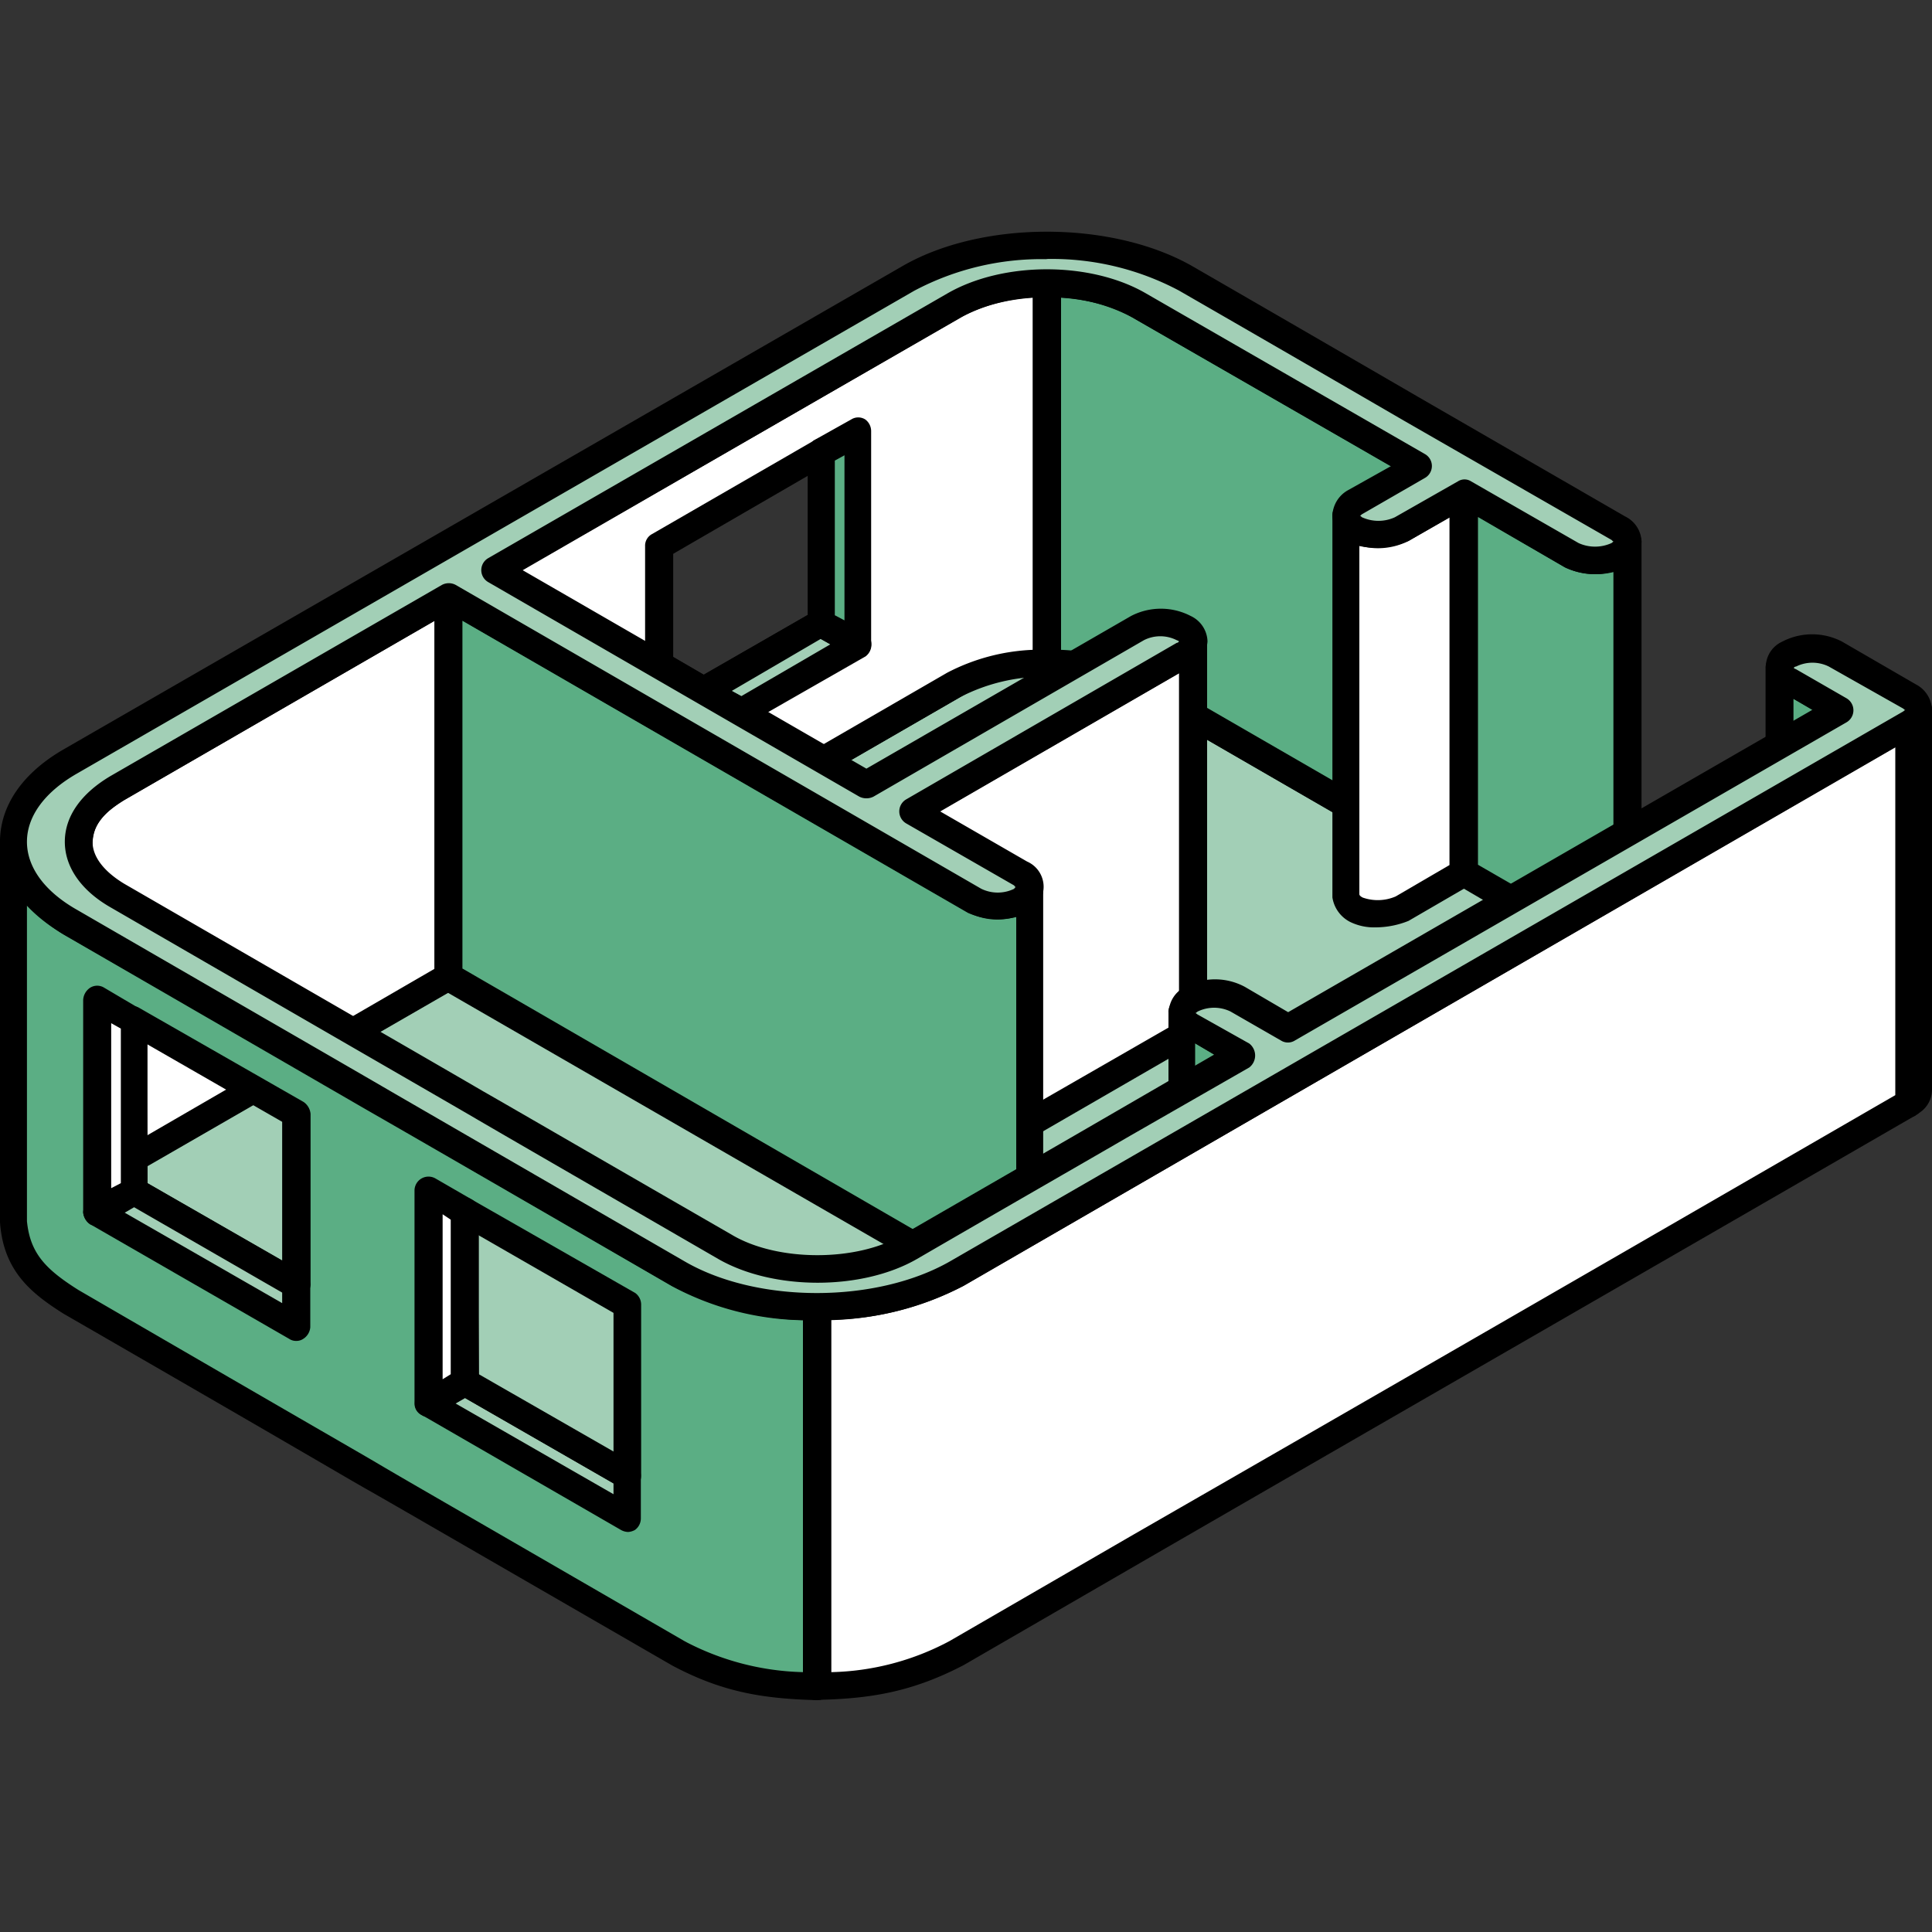
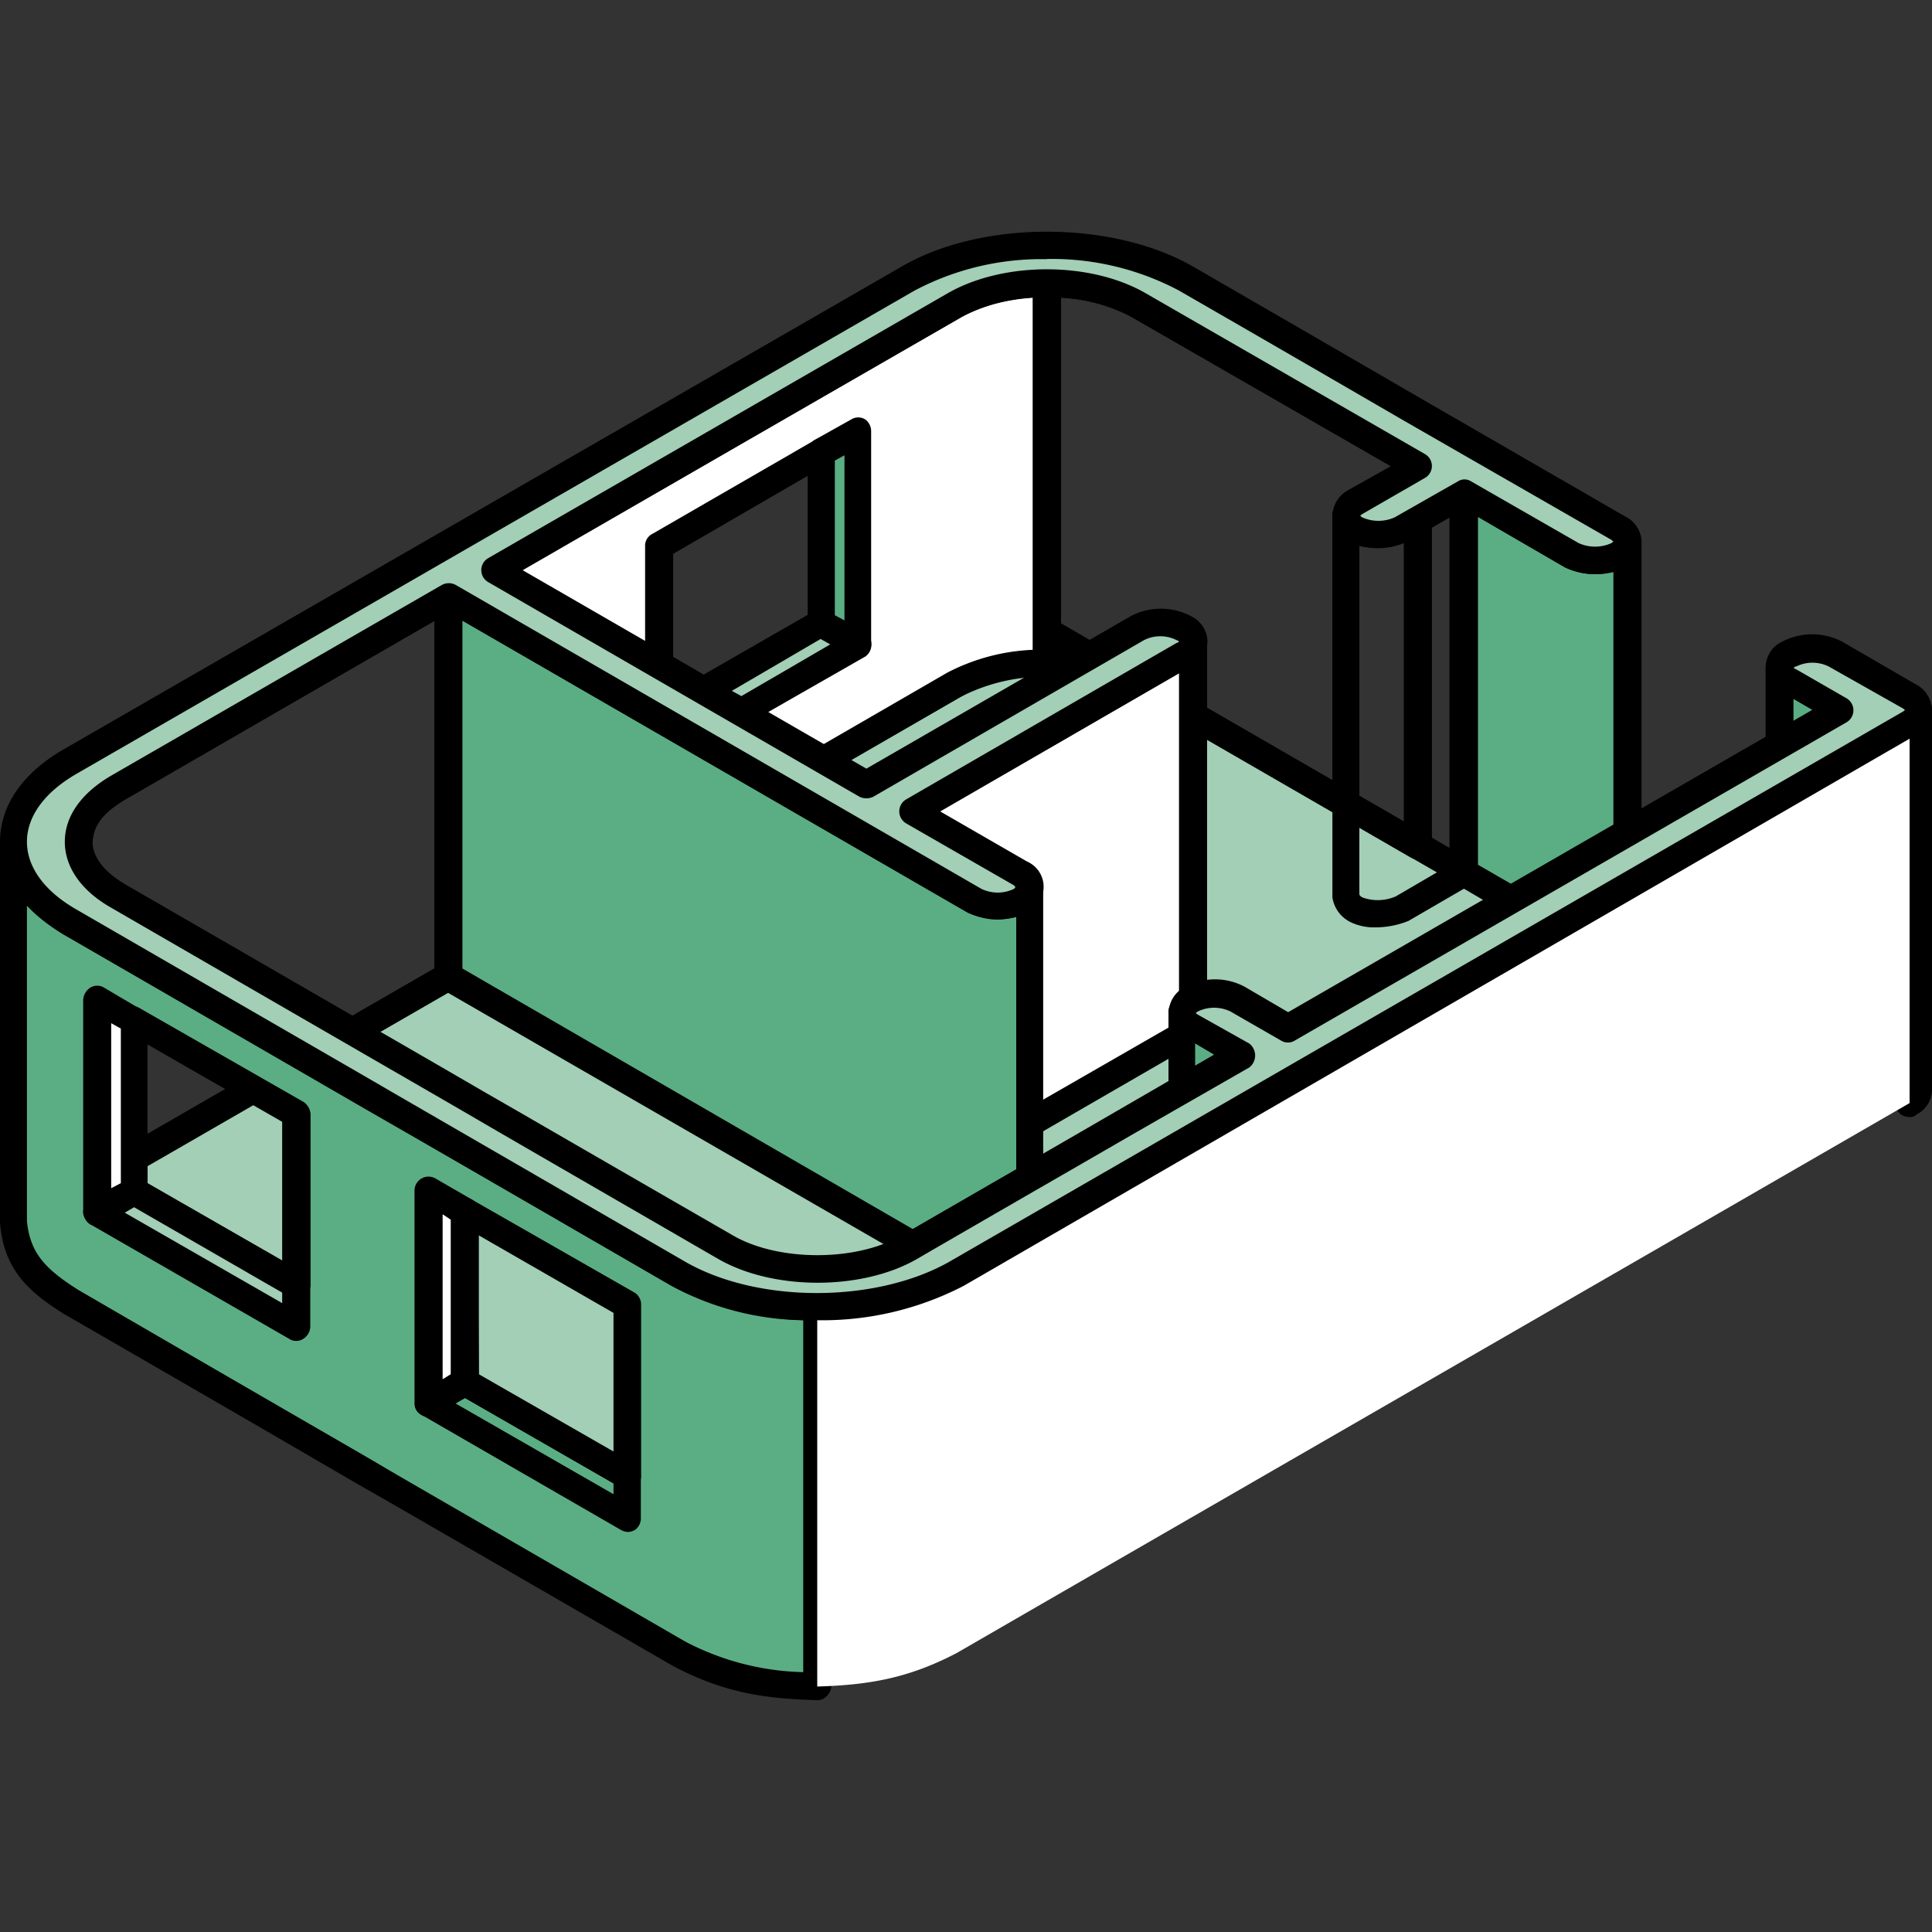
<svg xmlns="http://www.w3.org/2000/svg" id="Layer_1" data-name="Layer 1" width="200" height="200" viewBox="0 0 200 200">
  <rect x="0" y="0" width="200" height="200" fill="#333333" stroke="none" />
  <defs>
    <style>.cls-1{fill:#a2cfb6;}.cls-1,.cls-2,.cls-3,.cls-4{fill-rule:evenodd;}.cls-3{fill:#5bae84;}.cls-4{fill:#fff;}</style>
  </defs>
  <path class="cls-1" d="M8.49,130,73,167.15a27.52,27.52,0,0,0,28.12,0l32.23-18.66,59.51-34.34c-28.11-16.29-56.35-32.53-84.47-48.82L8.49,123C5.21,124.89,5.21,128,8.49,130Z" />
  <path class="cls-2" d="M108.36,67,9.21,124.16c-1.09.69-1.82,1.5-1.82,2.3s.73,1.61,1.82,2.29h0l64.48,37.16a26.08,26.08,0,0,0,26.67,0l89.69-51.76L108.36,67ZM87,172.45a29.62,29.62,0,0,1-14.79-4.06L7.88,131.21c-2.06-1.18-3.28-2.9-3.28-4.75a5.83,5.83,0,0,1,3.16-4.76l99.87-57.61a1.55,1.55,0,0,1,1.45,0l84.48,48.82a1.36,1.36,0,0,1,.73,1.24,1.4,1.4,0,0,1-.73,1.25l-91.75,53A29.64,29.64,0,0,1,87,172.45Z" />
  <path class="cls-3" d="M162.66,96.79l-11-6.4V51.07l11,6.38c1.69.82,5.45,1,5.81-1.36V95.38C168.11,97.74,164.35,97.59,162.66,96.79Z" />
  <path class="cls-2" d="M163.38,95.5a4.2,4.2,0,0,0,3.28.11c.36-.16.36-.32.36-.44V59.22a7.68,7.68,0,0,1-5-.47L153,53.52v36l10.42,6Zm1.94,3.25a8.06,8.06,0,0,1-3.27-.68s0,0-.12,0l-11-6.43a1.35,1.35,0,0,1-.73-1.21V51.07a1.39,1.39,0,0,1,.73-1.25,1.55,1.55,0,0,1,1.45,0l11,6.43a4.57,4.57,0,0,0,3.28.08c.36-.16.36-.32.36-.49a1.54,1.54,0,0,1,1.57-1.16,1.45,1.45,0,0,1,1.34,1.41V95.38A3.74,3.74,0,0,1,168,98.15,6.47,6.47,0,0,1,165.32,98.75Z" />
  <path class="cls-3" d="M190.41,73.5v39.32l-5.21-3a1.75,1.75,0,0,1-1-1.4V69.11c.12.77.37.94,1,1.37Z" />
  <path class="cls-2" d="M185.69,108.4l.36.24,3,1.7v-36l-3.39-2v36Zm4.72,5.84a.77.77,0,0,1-.61-.21l-5.33-3a3.43,3.43,0,0,1-1.7-2.37V69.11a1.47,1.47,0,0,1,1.34-1.44,1.32,1.32,0,0,1,1.45,1.2,1.81,1.81,0,0,0,.49.45l5.09,2.93a1.39,1.39,0,0,1,.73,1.25v39.32a1.32,1.32,0,0,1-.73,1.21A1.28,1.28,0,0,1,190.41,114.24Z" />
-   <path class="cls-3" d="M117.93,70.93a19,19,0,0,0-9.57-2.29V29.31a20.46,20.46,0,0,1,9.57,2.29l28.85,16.65V87.57Z" />
  <path class="cls-2" d="M109.81,67.27a20.52,20.52,0,0,1,8.85,2.37v0l26.66,15.4v-36L117.2,32.85a17.92,17.92,0,0,0-7.39-2.05V67.27Zm37,21.71a1.93,1.93,0,0,1-.73-.19L117.33,72.17a18.72,18.72,0,0,0-9-2.12,1.43,1.43,0,0,1-1.46-1.41V29.31a1.64,1.64,0,0,1,.49-1,1.27,1.27,0,0,1,1-.39,21.4,21.4,0,0,1,10.3,2.44L147.5,47a1.65,1.65,0,0,1,.73,1.24V87.57a1.59,1.59,0,0,1-.73,1.22A1.93,1.93,0,0,1,146.78,89Z" />
-   <path class="cls-4" d="M46.42,61.79v39.29L12.12,120.9c-2.3,1.46-3.76,2.78-4,5.56V87.14c.24-2.78,1.7-4.11,4-5.55Z" />
  <path class="cls-2" d="M45,64.26,12.85,82.83c-2.06,1.32-3.15,2.33-3.27,4.41V121c.6-.44,1.21-.84,1.81-1.24L45,100.28v-36ZM9.58,126.46Zm-1.46,1.4h0a1.43,1.43,0,0,1-1.45-1.4V87.14c.36-3.71,2.54-5.36,4.72-6.77l34.3-19.81a1.51,1.51,0,0,1,1.46,0,1.65,1.65,0,0,1,.72,1.23v39.29a1.64,1.64,0,0,1-.72,1.26l-34.3,19.78c-2.06,1.32-3.15,2.32-3.27,4.46A1.52,1.52,0,0,1,8.12,127.86Z" />
-   <path class="cls-4" d="M139.26,92.68V53.39c.37,2.34,4.13,2.17,5.82,1.37l6.43-3.69V90.35l-6.43,3.75C143.39,94.89,139.63,95,139.26,92.68Z" />
  <path class="cls-2" d="M140.72,92.56q0,.18.36.36a4.7,4.7,0,0,0,3.4-.12l5.57-3.25v-36L145.81,56a8.34,8.34,0,0,1-5.09.52v36ZM142.41,96a5.63,5.63,0,0,1-2.66-.57,3.43,3.43,0,0,1-1.82-2.53V53.39A1.36,1.36,0,0,1,139.14,52a1.61,1.61,0,0,1,1.58,1.2c0,.12,0,.33.36.45a4.6,4.6,0,0,0,3.4-.12l6.3-3.66a1.36,1.36,0,0,1,1.45,0,1.33,1.33,0,0,1,.73,1.25V90.35a1.35,1.35,0,0,1-.73,1.25l-6.42,3.73A9.15,9.15,0,0,1,142.41,96Z" />
  <path class="cls-4" d="M85.08,46.76,68.24,56.53v12.3l4.6,2.7L85,64.5l.11-17.74Zm13.7,24.17L51.27,98.35V59L98.78,31.6a19.89,19.89,0,0,1,9.58-2.29V68.64a19.34,19.34,0,0,0-9.58,2.29Z" />
  <path class="cls-2" d="M69.69,68l3.15,1.84,10.79-6.19V49.25L69.69,57.33V68Zm3.15,4.9a1.23,1.23,0,0,1-.72-.2l-4.61-2.66a1.38,1.38,0,0,1-.73-1.25V56.53a1.36,1.36,0,0,1,.73-1.25l16.85-9.73a1.44,1.44,0,0,1,1.45,0,1.35,1.35,0,0,1,.73,1.25l-.12,17.73a1.29,1.29,0,0,1-.73,1.2l-12.12,7a1.26,1.26,0,0,1-.73.2ZM52.72,59.83,99.38,32.89a18,18,0,0,1,7.52-2.09V67.27a21,21,0,0,0-8.85,2.37v0L52.72,95.85v-36ZM51.27,99.75a1.84,1.84,0,0,1-.73-.19,1.32,1.32,0,0,1-.72-1.21V59a1.33,1.33,0,0,1,.72-1.25L98.05,30.39a21.16,21.16,0,0,1,10.31-2.48,1.3,1.3,0,0,1,1,.39,1.19,1.19,0,0,1,.48,1V68.64a1.42,1.42,0,0,1-1.45,1.41,19,19,0,0,0-9,2.12L52,99.56A1.84,1.84,0,0,1,51.27,99.75Z" />
  <path class="cls-4" d="M122.54,107.08l-28,16.24V84l28-16.21c.6-.45.85-.64,1-1.4v39.32A1.68,1.68,0,0,1,122.54,107.08Z" />
  <path class="cls-2" d="M122.54,107.08ZM95.87,84.8v36l25.94-14.91c.12-.12.24-.24.24-.29V69.68L95.87,84.8Zm-1.33,39.92a1.07,1.07,0,0,1-.73-.19,1.33,1.33,0,0,1-.72-1.21V84a1.39,1.39,0,0,1,.72-1.25l28-16.2a.31.31,0,0,0,.24-.21,1.46,1.46,0,0,1,2.91,0v39.32a3.11,3.11,0,0,1-1.57,2.53c-.12.05-.12.08-.12.08L95.15,124.53A1,1,0,0,1,94.54,124.72Z" />
  <path class="cls-3" d="M100.84,132.49,46.42,101.08V61.79L100.84,93.2c1.7.81,5.33.93,5.7-1.41v39.33C106.17,133.45,102.54,133.29,100.84,132.49Z" />
  <path class="cls-2" d="M101.45,131.24a4.68,4.68,0,0,0,3.39.07.5.5,0,0,0,.36-.43V94.93a7.88,7.88,0,0,1-5-.43L47.87,64.26v36l53.58,31Zm1.94,3.21a7.56,7.56,0,0,1-3.16-.67c-.11,0-.11,0-.11,0l-54.43-31.4a1.64,1.64,0,0,1-.72-1.26V61.79a1.65,1.65,0,0,1,.72-1.23,1.51,1.51,0,0,1,1.46,0L101.57,92a4.59,4.59,0,0,0,3.27.07c.24-.15.36-.31.36-.47a1.42,1.42,0,0,1,1.46-1.17,1.44,1.44,0,0,1,1.33,1.4v39.33a3.31,3.31,0,0,1-1.82,2.73A5.86,5.86,0,0,1,103.39,134.45Z" />
  <path class="cls-3" d="M13.7,105.58l.11,17.7L30.67,133V115.32l-17-9.74Zm70.9,29.68v39.33c-5.58-.16-9.45-.89-14.42-3.46-53-30.6-9.82-5.76-62.91-36.39-3.39-2.18-5.57-4.14-5.94-8.32V87.14c.37,4.18,2.55,6.14,5.94,8.31,53.09,30.64,9.94,5.76,62.91,36.38a29.49,29.49,0,0,0,14.42,3.43Z" />
  <path class="cls-2" d="M15.27,122.48l13.94,8V116.13l-14.06-8.08.12,14.43Zm15.4,11.94a1.53,1.53,0,0,1-.73-.21l-16.73-9.68a1.34,1.34,0,0,1-.73-1.21l-.12-17.74a1.48,1.48,0,0,1,.61-1.24,1.42,1.42,0,0,1,1.45,0l17,9.73a1.67,1.67,0,0,1,.73,1.25V133a1.63,1.63,0,0,1-.73,1.24,1.52,1.52,0,0,1-.72.21ZM2.79,93.72a20.66,20.66,0,0,0,3.75,3l31.4,18.16c2.54,1.46,5,2.86,31.63,18.27a29.6,29.6,0,0,0,13.58,3.52V173.1a27.61,27.61,0,0,1-12.24-3.18c-26.67-15.44-29-16.76-31.52-18.25s-5.09-2.93-31.27-18.13c-3.39-2.14-5-3.79-5.33-7.12V93.72ZM84.6,176h0c-5.45-.15-9.7-.76-15-3.58-26.79-15.47-29.09-16.81-31.63-18.25s-5.09-3-31.4-18.18C3.27,133.9.36,131.61,0,126.54V87.14a1.45,1.45,0,0,1,1.33-1.46A1.5,1.5,0,0,1,2.79,87c.36,3.45,1.94,5.13,5.33,7.23C34.42,109.45,37,111,39.39,112.38s5,2.85,31.52,18.22a28.11,28.11,0,0,0,13.69,3.25,1.42,1.42,0,0,1,1.46,1.41v39.33a1.59,1.59,0,0,1-.49,1A1.25,1.25,0,0,1,84.6,176Z" />
  <polygon class="cls-1" points="10.06 125.5 13.81 123.28 30.66 132.97 30.66 137.4 10.06 125.5" />
  <path class="cls-2" d="M12.85,125.5l16.36,9.4v-1.09l-15.4-8.88-1,.57Zm17.82,13.31a1.26,1.26,0,0,1-.73-.21L9.33,126.73a1.72,1.72,0,0,1-.72-1.23,1.62,1.62,0,0,1,.72-1.26l3.88-2.16a1.14,1.14,0,0,1,1.34,0l16.84,9.68a1.53,1.53,0,0,1,.73,1.21v4.43a1.57,1.57,0,0,1-.73,1.2A1.25,1.25,0,0,1,30.67,138.81Z" />
  <polygon class="cls-4" points="13.81 105.62 13.81 123.28 10.06 125.5 10.06 103.46 13.81 105.62" />
  <path class="cls-2" d="M11.51,105.91V123l1-.52v-16l-1-.56Zm-1.45,21a1.65,1.65,0,0,1-.73-.17,1.63,1.63,0,0,1-.72-1.23v-22a1.62,1.62,0,0,1,.72-1.26,1.37,1.37,0,0,1,1.46,0l3.76,2.22a1.29,1.29,0,0,1,.72,1.2v17.66a1.41,1.41,0,0,1-.72,1.25l-3.76,2.2A1.65,1.65,0,0,1,10.06,126.9Z" />
  <polygon class="cls-1" points="88.84 66.7 84.97 64.5 72.84 71.53 76.72 73.71 88.84 66.7" />
  <path class="cls-2" d="M75.75,71.53l1,.53,9.21-5.36-1-.56-9.22,5.39Zm1,3.62a1,1,0,0,1-.73-.21l-3.87-2.2a1.4,1.4,0,0,1,0-2.46l12.12-7a1.47,1.47,0,0,1,1.45,0l3.76,2.2a1.37,1.37,0,0,1,.73,1.25,1.52,1.52,0,0,1-.61,1.22l-12.24,7A.88.88,0,0,1,76.72,75.15Z" />
  <polygon class="cls-3" points="84.97 46.84 84.97 64.5 88.84 66.7 88.84 44.63 84.97 46.84" />
  <path class="cls-2" d="M86.42,63.69l1,.53V47.13l-1,.55v16Zm2.42,4.42a1.3,1.3,0,0,1-.72-.19l-3.88-2.19a1.52,1.52,0,0,1-.61-1.23V46.84a1.57,1.57,0,0,1,.61-1.25l3.88-2.17a1.36,1.36,0,0,1,1.45,0,1.5,1.5,0,0,1,.61,1.21V66.7a1.52,1.52,0,0,1-.61,1.22A1.33,1.33,0,0,1,88.84,68.11Z" />
  <path class="cls-3" d="M198.65,73.5v39.32c-.12.78-.36.93-1,1.37V74.91A1.79,1.79,0,0,0,198.65,73.5Z" />
  <path class="cls-2" d="M197.68,115.64a2.21,2.21,0,0,1-.73-.17,1.4,1.4,0,0,1-.72-1.28V74.91a1.42,1.42,0,0,1,.6-1.17c.12-.12.37-.24.37-.27a1.54,1.54,0,0,1,1.57-1.3A1.29,1.29,0,0,1,200,73.5v39.32a2.86,2.86,0,0,1-1.58,2.53A.89.89,0,0,1,197.68,115.64Z" />
-   <polygon class="cls-1" points="44.36 145.28 48.12 143.06 64.96 152.76 64.96 157.18 44.36 145.28" />
  <path class="cls-2" d="M47.15,145.28l16.36,9.4v-1.12l-15.39-8.85-1,.57ZM65,158.59a1.65,1.65,0,0,1-.72-.21l-20.61-11.9a1.33,1.33,0,0,1-.72-1.2,1.35,1.35,0,0,1,.72-1.25l3.76-2.22a1.46,1.46,0,0,1,1.45.05l16.85,9.65a1.53,1.53,0,0,1,.61,1.25v4.42a1.47,1.47,0,0,1-.61,1.2A1.65,1.65,0,0,1,65,158.59Z" />
  <polygon class="cls-1" points="48 125.33 48.12 143.06 64.96 152.76 64.96 135.1 48 125.33" />
  <path class="cls-2" d="M49.57,142.26l13.94,8V135.91l-14.06-8.09.12,14.44ZM65,154.16a1.71,1.71,0,0,1-.72-.16l-16.85-9.69a1.5,1.5,0,0,1-.61-1.21l-.24-17.73a1.61,1.61,0,0,1,.73-1.24,1.42,1.42,0,0,1,1.45,0l17,9.72a1.49,1.49,0,0,1,.61,1.25v17.66a1.53,1.53,0,0,1-.61,1.24A1.72,1.72,0,0,1,65,154.16Z" />
  <polygon class="cls-4" points="48.12 125.42 48.12 143.06 44.36 145.28 44.36 123.19 48.12 125.42" />
  <path class="cls-2" d="M45.82,125.69v17.09l.84-.52v-16l-.84-.56Zm-1.46,21a1.28,1.28,0,0,1-.73-.21,1.33,1.33,0,0,1-.72-1.2V123.2A1.45,1.45,0,0,1,45.09,122l3.75,2.17a1.39,1.39,0,0,1,.73,1.26v17.64a1.39,1.39,0,0,1-.73,1.25l-3.75,2.17A1.28,1.28,0,0,1,44.36,146.69Z" />
  <path class="cls-3" d="M128.6,109.21v39.32l-5.33-3a1.79,1.79,0,0,1-1-1.42V104.82a1.66,1.66,0,0,0,1,1.37Z" />
  <path class="cls-2" d="M123.75,144.1c.12,0,.24.17.36.25l3,1.73V110l-3.39-2v36Zm4.85,5.83a1.57,1.57,0,0,1-.73-.15l-5.21-3a3.19,3.19,0,0,1-1.7-2.41V104.82a1.31,1.31,0,0,1,1.21-1.4,1.44,1.44,0,0,1,1.58,1.16c0,.2.24.36.36.45l5.22,3a1.52,1.52,0,0,1,.6,1.22v39.32a1.57,1.57,0,0,1-.6,1.25A1.62,1.62,0,0,1,128.6,149.93Z" />
  <path class="cls-4" d="M197.68,74.91v39.28c-36.36,21-69.57,40.13-98.66,56.94-5,2.61-9.09,3.3-14.42,3.46V135.26A29.46,29.46,0,0,0,99,131.83C127.14,115.6,160.35,96.39,197.68,74.91Z" />
-   <path class="cls-2" d="M86.06,136.62V173.1a27.19,27.19,0,0,0,12.24-3.22l19-11c24.11-13.86,50.54-29.11,78.9-45.51v-36L99.75,133.1a30.44,30.44,0,0,1-13.69,3.52ZM84.6,176a1.26,1.26,0,0,1-1-.4,1.16,1.16,0,0,1-.48-1V135.26a1.41,1.41,0,0,1,1.45-1.41,27.78,27.78,0,0,0,13.7-3.29L197,73.66a1.33,1.33,0,0,1,1.34,0,1.35,1.35,0,0,1,.72,1.25v39.28a1.35,1.35,0,0,1-.72,1.25C169.69,132,143,147.36,118.78,161.36l-19,11c-5.45,2.85-9.82,3.49-15.15,3.61Z" />
  <path class="cls-1" d="M99,131.83c-8,4.6-20.84,4.6-28.84,0C29.94,108.57,47.51,118.7,7.27,95.45-.6,90.87-.6,83.39,7.27,78.81q43.46-25,86.66-50c8-4.54,20.85-4.54,28.85,0,15,8.65,29.82,17.3,44.72,25.86,1.34.76,1.34,2,0,2.77a5.36,5.36,0,0,1-4.84,0l-11-6.38-6.55,3.69a5.44,5.44,0,0,1-4.85,0,1.51,1.51,0,0,1,0-2.77l6.55-3.74L117.93,31.6c-5.21-3.05-13.82-3.05-19.15,0L51.27,59,89.69,81.22l28-16.2a5.44,5.44,0,0,1,4.85,0c1.33.76,1.33,2,0,2.77L94.54,84l11,6.43c1.33.75,1.33,2,0,2.77a5.19,5.19,0,0,1-4.73,0L46.42,61.79l-34.3,19.8c-5.33,3-5.33,8,0,11.09,51.27,29.63,22.3,12.9,62.9,36.38,5.22,3.07,13.94,3.07,19.16,0,16-9.24,18.42-10.6,34.42-19.85l-5.33-3c-1.34-.76-1.34-2,0-2.77a5.36,5.36,0,0,1,4.84,0l5.21,3L190.41,73.5l-5.21-3c-1.33-.76-1.33-2,0-2.77a5.19,5.19,0,0,1,4.73,0l7.75,4.42a1.51,1.51,0,0,1,0,2.78l-61.93,35.7Z" />
  <path class="cls-2" d="M99,131.83Zm9.34-105a28.06,28.06,0,0,0-13.7,3.27L8,80.06C4.6,82,2.79,84.52,2.79,87.14S4.6,92.28,8,94.2c21.82,12.63,26.67,15.41,32.84,19L70.91,130.6c7.51,4.34,19.75,4.34,27.39,0L197,73.66c.13-.09.13-.12.25-.16-.12,0-.12-.08-.25-.16L189.32,69a3.81,3.81,0,0,0-3.39,0c-.13,0-.24.11-.24.15a.81.81,0,0,0,.24.13l5.21,3a1.44,1.44,0,0,1,0,2.5l-57.09,32.93a1.35,1.35,0,0,1-1.45,0l-5.22-3a3.88,3.88,0,0,0-3.39,0c-.12.07-.12.12-.24.16.12.05.12.09.24.16l5.34,3a1.57,1.57,0,0,1,0,2.47L117,117.57c-6.66,3.86-11.39,6.56-22.06,12.75-5.69,3.29-14.9,3.29-20.6,0-17.46-10.1-22.06-12.75-25.7-14.88-4.84-2.81-8-4.62-37.21-21.52-3-1.72-4.72-4.14-4.72-6.78s1.69-5,4.72-6.8l34.3-19.78a1.51,1.51,0,0,1,1.46,0L101.57,92A3.88,3.88,0,0,0,105,92c0-.08.12-.12.12-.17s-.12-.07-.12-.16L93.81,85.24a1.44,1.44,0,0,1,0-2.49l28-16.2c.12,0,.24-.13.24-.16a.8.8,0,0,0-.24-.12,3.75,3.75,0,0,0-3.39,0l-28,16.2a1.63,1.63,0,0,1-1.46,0L50.54,60.26a1.43,1.43,0,0,1,0-2.48L98.05,30.39c5.82-3.37,14.91-3.33,20.61,0L147.5,47a1.42,1.42,0,0,1,0,2.48L141,53.23c-.12.08-.12.13-.24.16.12,0,.12.09.24.16a4.09,4.09,0,0,0,3.39,0l6.55-3.73a1.25,1.25,0,0,1,1.33,0l11.15,6.4a4.11,4.11,0,0,0,3.4,0c.12-.08.12-.12.24-.16-.12,0-.12-.08-.24-.17L145.32,43.54q-11.62-6.75-23.27-13.46a28.05,28.05,0,0,0-13.69-3.27ZM84.6,136.67a31.27,31.27,0,0,1-15.15-3.62L39.51,115.68c-6.3-3.62-11-6.4-33-19C2.3,94.2,0,90.84,0,87.14s2.3-7.08,6.54-9.54l86.79-50c8.24-4.82,21.81-4.82,30.18,0q11.62,6.71,23.27,13.47l21.45,12.39a3,3,0,0,1,1.7,2.61,3,3,0,0,1-1.7,2.61,6.93,6.93,0,0,1-6.3,0l-10.3-6L145.81,56a7,7,0,0,1-6.31,0,3.2,3.2,0,0,1-1.57-2.62,3.14,3.14,0,0,1,1.57-2.61L144,48.25,117.2,32.85c-4.72-2.77-12.84-2.77-17.69,0L54.06,59,89.69,79.57l27.39-15.8a6.7,6.7,0,0,1,6.19,0A3,3,0,0,1,125,66.39,3.11,3.11,0,0,1,123.27,69L97.33,84l9,5.19a2.85,2.85,0,0,1,0,5.22,6.49,6.49,0,0,1-6.17,0l-53.7-31L12.85,82.83c-2.06,1.2-3.27,2.73-3.27,4.31s1.21,3.09,3.27,4.34c29.21,16.88,32.36,18.69,37.2,21.51,3.64,2.08,8.25,4.77,25.7,14.83,4.73,2.82,13,2.82,17.7,0,10.78-6.23,15.39-8.88,22.06-12.75l10.18-5.9-3-1.77a3.05,3.05,0,0,1-1.7-2.62,3,3,0,0,1,1.7-2.62,6.51,6.51,0,0,1,6.18,0l4.48,2.62,54.3-31.32-3.15-1.77a2.89,2.89,0,0,1,0-5.27,6.7,6.7,0,0,1,6.19,0l7.63,4.42A3.09,3.09,0,0,1,200,73.5a2.79,2.79,0,0,1-1.7,2.61l-98.54,57h0A31.82,31.82,0,0,1,84.6,136.67Z" />
</svg>